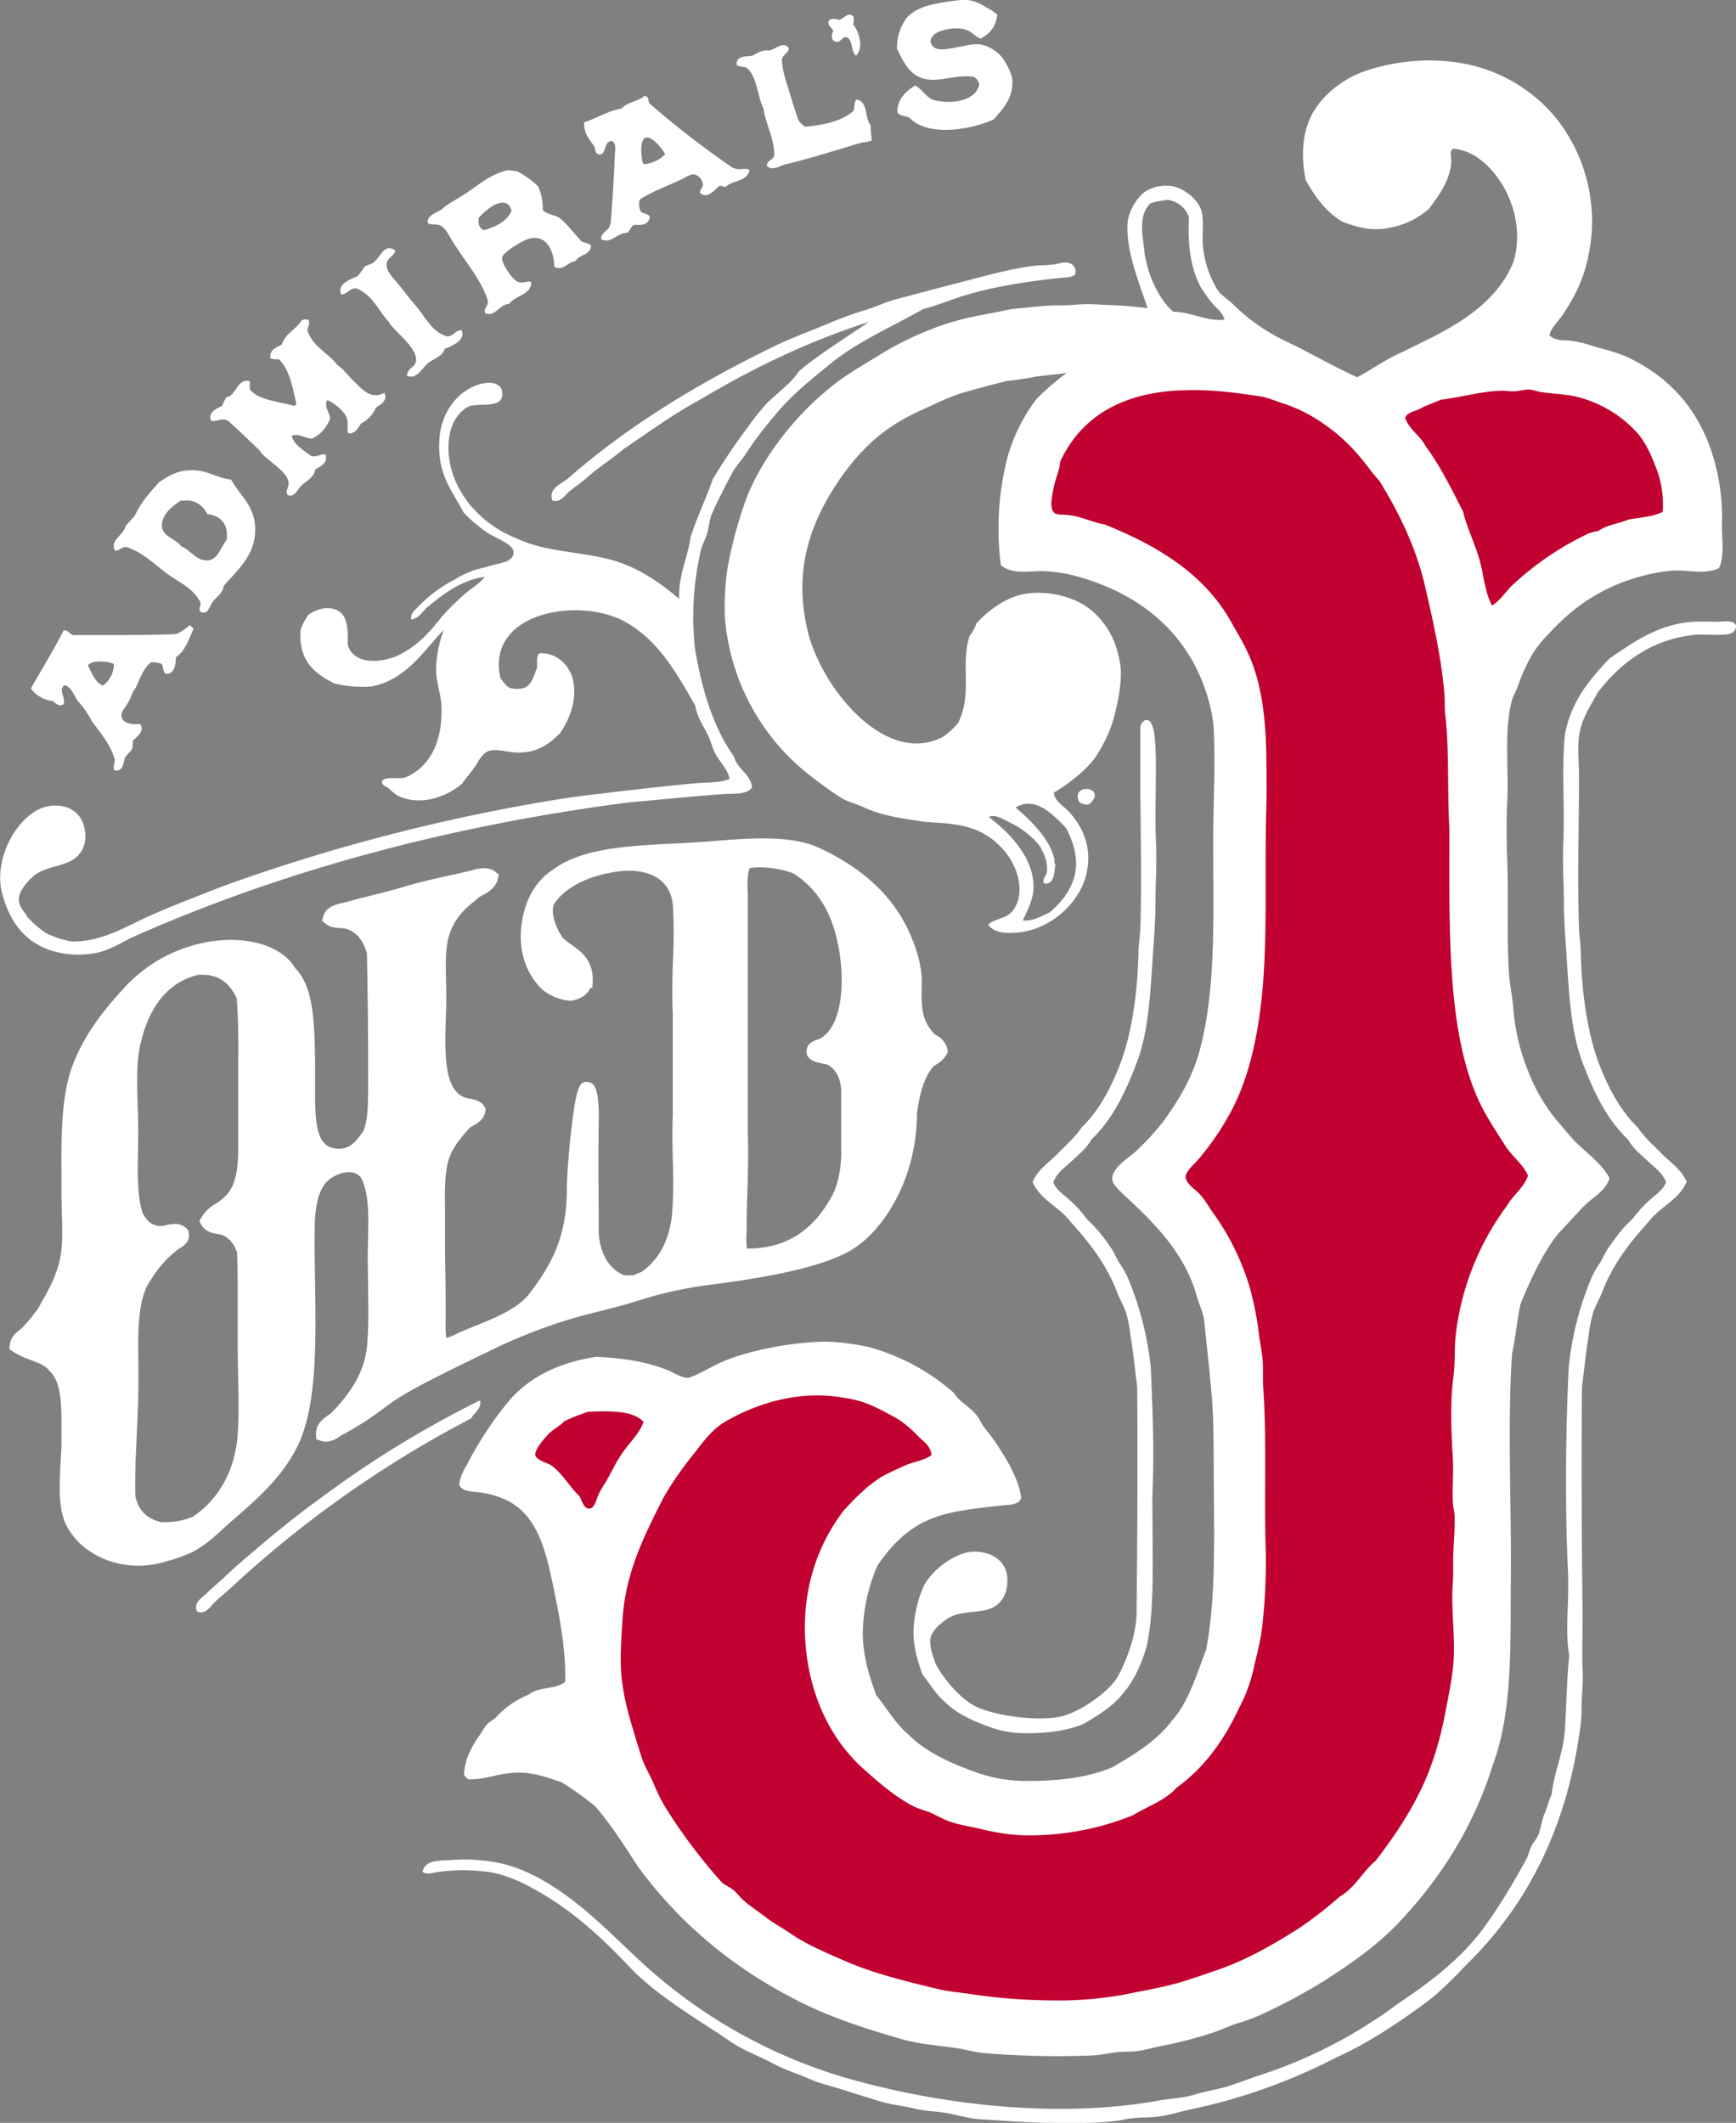
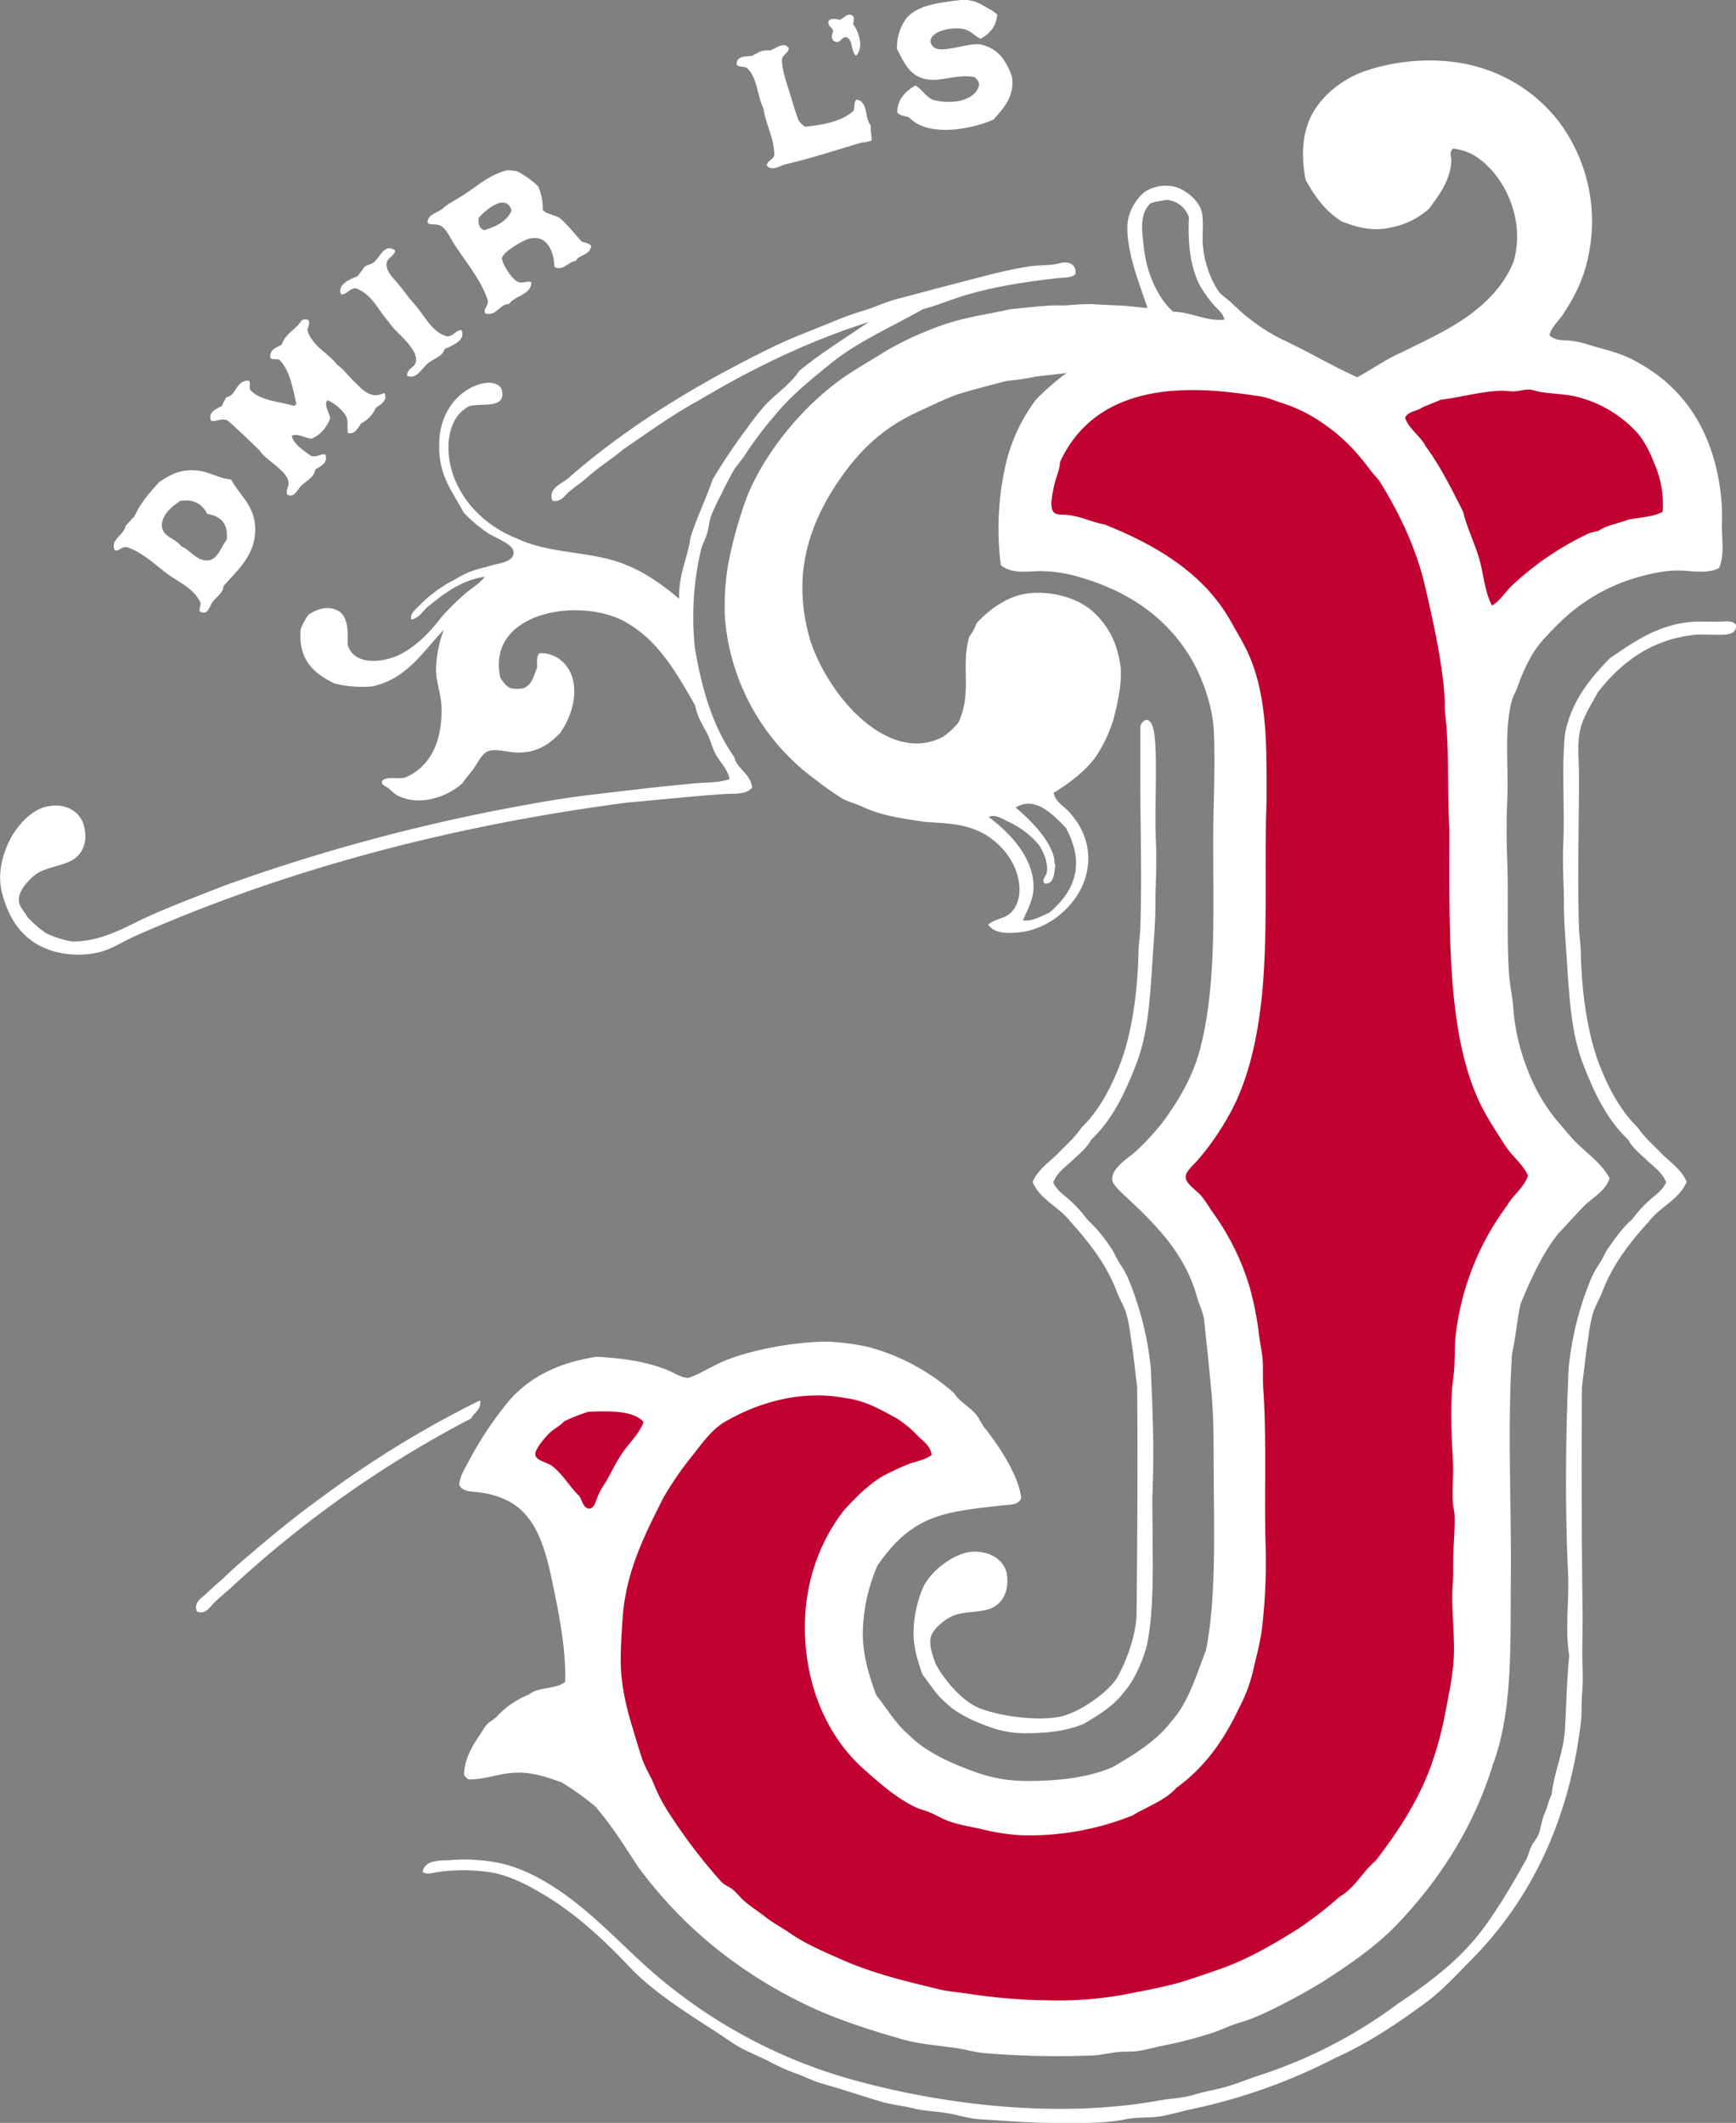
<svg xmlns="http://www.w3.org/2000/svg" viewBox="0 0 596.36 729.2">
  <rect x="0" y="0" width="596.36" height="729.2" fill="#808080" stroke="none" />
  <defs>
    <style>.cls-1,.cls-3{fill:#fff;}.cls-1,.cls-2,.cls-4,.cls-5,.cls-6{fill-rule:evenodd;}.cls-2{fill:#231f20;}.cls-4{fill:#131718;}.cls-6{fill:#c10230;}</style>
  </defs>
  <title>Asset 1</title>
  <g id="Layer_2" data-name="Layer 2">
    <g id="Layer_1-2" data-name="Layer 1">
      <path class="cls-1" d="M342.59,5.06c-.45,4.32-2.77,6.58-5.66,8.22-2-.65-3.37-2.95-6.38-3.39-3.71-.56-10.78.59-10.91,4.44.93,3.67,5.12,2.57,7.75,2.16,3-.46,6.58-1.55,9.21-1.26A12.64,12.64,0,0,1,344.44,20c1.37,1.86,3.2,5.45,3.33,7.38.45,6.39-3.55,10.26-6.4,13.64-7.62,3.44-22.58,6.24-29-.65-1.39-.57-3.37-.59-4.09-1.73-.16-4.63,3.11-7.47,6.18-9.29,2.27,1.35,3.44,3.65,5.86,4.9,6.16,1.68,14.39.72,16-4.86.11-1.54-.81-2.17-1.57-2.92-6.9-1.31-13.29,2.79-19.23-.13-3.74-1.84-5.42-5.7-7.38-9.55a16.91,16.91,0,0,1,3.41-10.75C315.55,1.66,322.8.9,330,0c4.39-.26,6.55,1.18,9,2.65A13.41,13.41,0,0,1,342.59,5.06Z" />
      <path class="cls-1" d="M293.21,5.76a6.39,6.39,0,0,1-.14,2.61c1.86,2.24,3.86,8,1,10.75-1.85-1.39-.95-5.26-3.17-6.29-1.55-.45-2,1.64-3.35,1.58-1.64-.07-2.27-1.6-1.35-3.56-.1-1.58-1.95-1.57-1.55-3.57.56-1.11,2.42-.83,3.7-.47C289.94,6.43,291.4,3.75,293.21,5.76Z" />
      <path class="cls-1" d="M271,16.6c-.28,1.8-2,2-2.4,3.81.09,4,1.59,7.83,2.68,11.5,1,3.28,1.92,6.35,3,9.34a8.18,8.18,0,0,0,2.26,2.28c6.25-.61,12.56-1.78,16.66-5.45.48-1.19.11-3.29,1.11-3.87,4,.72,2.63,6.31,4.77,8.77-.05,1.9.33,3.43.37,5.25a9.64,9.64,0,0,1-3.28.7c-8.83,2.59-17.41,5.42-26.62,7.58-1.7.54-4.55,2.41-6.16.33.27-1.9,2.26-1.81,2.61-3.59C265.86,47,263.1,43,262.29,37.33c-2.2-4.43-2.11-10.94-5.81-14.06-1.07-.43-2.79-.25-3.42-1.05-.11-3,2.74-2.77,5.15-3,1.92-.82,3.26-2.23,6.21-1.86C266.44,16.81,269.28,14,271,16.6Z" />
-       <path class="cls-1" d="M221.47,33c1.47,0,1.12,1.62,1.6,2.5a320.12,320.12,0,0,0,28.77,22.24c.45-.06.58.19.86.26,1.84.42,3.66-.5,4.77.48-.84,4-5.79,3.37-8.15,5.68-1,.11-1.23-.43-2.14-.32-1.76,1.21-3.82,4.68-6.71,2.48-.11-1.33,1.05-1.85,1-3a4,4,0,0,0-2.87-3.4c-1.44-.22-3.35,1.18-4.9,1.9-4.35,2-10.6,4.4-13.89,6.71a5.59,5.59,0,0,0,.24,4c.63,1,2.7.73,3.16,1.9-.22,2.6-2.4,3-5.16,2.79-1.37.35-1.53,2-2.55,2.72-3.48-.06-5.83,4.17-9.06,2.14.15-2.5,2.5-2.59,3.07-4.64,0-.26.06-.39.24-.43.59-7,1.13-15.71,1.46-23.51.06-1.78.57-3.94-.85-5.06-2.81-.13-2,3.7-3.94,4.59-2,.2-1.86-1.52-2.26-2.74-1.6-2.37-3.64-4.3-3.49-8.26,4.42-1.46,8-3.89,12.92-4.78,1.82-2.2,5.49-2.31,7.63-4.2ZM222,47.24c-2.37.38-1.78,6.7-1.12,8.91.17.06.43,0,.43.25a12,12,0,0,0,7.16-3.35C227.89,51.48,224.2,46.9,222,47.24Z" />
      <path class="cls-1" d="M203.06,84.48c-.34,3.31-4.09,2.83-5.29,5.18-2.72.27-4.24,3.6-7.33,2-.16-5.46-2.61-11.32-8.86-9.62-1.7.45-8.8,4.45-9.1,6.51-.27,1.9,3.69,7.84,5.68,8.37,1.8.49,2.93-.6,4.37,0,0,4.38-5.59,4.53-7.62,7.47-3.48.13-4.31,4.37-8.25,3.28-.74-1.84,1.24-2.43.9-4.53-2.23-7-7.74-13.32-11.85-19.83-1.31-2.11-2.66-5.16-4.71-5.94-1.37-.52-3.13.07-4.11-.86-.11-3.15,4.11-3.43,5.75-5.39,2.15-1.66,4.72-2.89,7-4.44,4.63-3,8.6-6.73,14.61-8.19a16.53,16.53,0,0,1,3.48.41,29.24,29.24,0,0,1,7.17,5.16,18.69,18.69,0,0,1,1.54,8c1.24,1.61,4.26,1.68,6,2.94,2.74,2.42,4.94,5.35,7.42,8C201,83.42,202.47,83.54,203.06,84.48Zm-36.62-5.42c3.93-1.31,7.6-2.89,9.3-6.71-1.81-6.41-9.24,0-11.28,2.47C164.2,77,164.7,78.62,166.44,79.06Z" />
      <path class="cls-1" d="M135.72,86c0,1.76-2.5,2.43-2.85,4.23-.57,2.76,2.31,5.35,4,7.4,2,2.46,3.5,4.59,5.1,6.38,4.18,4.59,6.13,10,11.64,11.53,2.27,0,2.7-2.11,4.95-2.15,1.5,3.53-3.18,5.36-5.81,6.46-.79,2.6-3.44,3.2-5.51,4.74C145,126.3,143,130.7,139.79,129c.33-2.9,2.81-2.51,3.11-5.07.55-4.65-7.7-10.24-9.36-13.38-3.61-3.93-5.59-9.36-11.19-11.5-2.4-.06-2.92,2-5.14,2.11-1.57-3.39,3-5.26,5.58-6.24a35.46,35.46,0,0,0,2.35-3.16c.89-.89,2-.74,3.14-1.56C130.75,88.3,132,83.42,135.72,86Z" />
      <path class="cls-1" d="M106,110c.57,1.1-.28,2.38-.39,3.49,1.72,5.51,7.1,7.71,10.3,11.89,1.85,1.15,3.48,3.47,5.61,5.53,3,2.89,5.75,6.43,10.5,4.05,1.38,2.59-1.44,4.14-2.9,5.08a11,11,0,0,1-5.06,5.41c-1.12,1.52-2.14,3.94-4.56,3.27-.39-2.68.48-4.51-1.18-6.62a15.25,15.25,0,0,0-5.86-4.66c-1.34,2.06.84,4.26.94,6.38-1.34,3.15-3.32,5.64-6.44,6.87-2.17-.21-4.79-2-6.73-1,.61,2.92,4.07,5.06,6.62,6.91,2.36.65,3.4-1.06,5-.39.81,3-1.87,4-3.53,5.05-.52,2.91-3.08,3.82-4.89,5.64-1.33,1.36-2.42,4.29-4.73,3-.68-1.51.57-2.49.42-4.13-.35-4.15-8.11-7.85-9.89-11-3.57-3.44-7.12-6.88-10.82-10.17-2.09-1.33-4.07.44-5.9-.08-1.25-2.85,1.89-4.17,3.74-5.05.4-1.12,1-2,1.48-3,3.68-.65,3.23-5.92,7.73-5.7.87.8,0,1.87.48,3.09,3,3.7,9.84,4,15.22,5.6a1.11,1.11,0,0,1,.68-.63c-1.35-5.69-2.28-11.78-6-15.38-1.09-.13-2.56.11-3-.59-.17-3.18,2.37-3.37,4-4.6,1.26-3.82,4.85-5.06,6.75-8.16A2.32,2.32,0,0,1,106,110Z" />
      <path class="cls-1" d="M79.39,164.72c3.13,5.72,8.3,9.06,8.28,17.25,0,8.93-6.39,14.11-10.85,19.31-.24,2.56-2.52,3.72-3.78,5.49-1.07,1.53-1.62,4.44-3.88,3.5-1.33-.43-.09-2-.28-3.28-2.33-5-7.8-7.12-11.88-10.24s-8.09-7-13.31-8.78c-2.07-.36-2.31,1.3-4.23,1.1-1.81-3.76,3.18-5.18,3.72-8.54,1.11-1,1.92-2.2,3-3.12,2.11-4.74,5.3-8.24,8.49-11.79,2.91-1.92,5.79-3.86,10.25-4.06C71.29,161.22,74,164.16,79.39,164.72Zm-17.18,7.19c-2.89,1.78-6.81,4.92-6.59,8.83.24,3.69,4.75,4.21,6.63,6.9,3.27,1.35,5.28,5.15,9.15,4.84,3.46-.26,4.49-4.63,6.49-7.09.56-5.49-2-8.15-6.75-8.86A7.67,7.67,0,0,0,62.87,172Z" />
-       <path class="cls-1" d="M66.46,216c-1.61,3.65-2.88,7.72-6,9.72-.17,3-.59,5.67-3.35,5.74-1.46-.51-.69-3-2-3.6a12.67,12.67,0,0,0-3.24-.39c-2.61,2-3.77,5.68-5.3,8.89-.9,1-1.45,2.8-2.4,4.68-.88,1.69-2.47,3.15-2.45,4.68.07,2.65,3.42,3.28,6.4,2.95,1.75,2.44-1.21,4.49-2.48,5.77,0,.87-.1,1.76-.16,2.62-.64,1.24-1.77,2-2.54,3.14-.67,2-.56,4.92-3.5,4.41-.9-.85,0-2.45,0-3.72-1.59-5.42-5-9.19-8-13.3a29.44,29.44,0,0,0-4.29-6.34c-1.69-1.85-2.2-4.79-4.7-5.92-3.05,1.19.7,5-.79,6.72-1.56.66-2.76-.63-3.63-1.28a10.34,10.34,0,0,1-7.42-4.31c3.8-6.6,7.72-13.1,11.32-20,1.72.05,1.94,1.44,3.37,1.7,11.74-.1,23.8.13,35.21-.35a15.35,15.35,0,0,0,4.06-2.61c.07-.25.45-.13.45-.41C65.82,214.93,66,215.55,66.46,216ZM30.2,228.55c1.33,2.69,2.38,5.61,5.1,7a9.41,9.41,0,0,0,3.85-7.44C37.32,227.08,31.36,226.61,30.2,228.55Z" />
      <path class="cls-2" d="M189.17,193.4c-16.92,2.34-27.51,11-34.11,23.76-.81,4.09-2.33,7.35-2.25,12,.13,7.74,2.78,13.3,6.79,17.56,6.06,6.43,14.9,10.81,25.46,6.42,3.59-2.82,8-7.47,8.66-13.64.57-5.55-1.46-9.93-6-11.37-1,1.65-.54,4.82-1.43,6.63-2.09,3.05-5.32,6.09-9.91,5.57-5.27-.63-9.6-7.53-8.9-14.28.65-4.35,3.24-6.8,5-10.11,7-8.16,23.78-12.84,37.62-8.49,4.93,2.81,10.69,4.75,14.26,8.89,2.18,1.69,3.84,3.89,5.78,5.79.7.93,1.65,2.15,2.48,3.31.71.93,1.76,3,2.26,2.69-.54-5.11-2.53-10.39-1.21-15.51C224,201,211.23,192.57,189.17,193.4Zm-32,58.7a15.89,15.89,0,0,0-.22-3.94c-.59-.36-.66-1.24-1.66-1.24,0,.28-.26.3-.21.63-.92,9.73-4.6,16.74-11.16,20.87-1.24,1-3.26,1.13-4.13,2.47,5.68,3.26,12.78-1,16.55-4.53,3.48-3.31,6.62-7.1,7-12a2.94,2.94,0,0,0-2.92-1.86c-2.5,2.33-1.59,8-5.57,8.9C154.35,258.53,156.82,255.72,157.15,252.1Z" />
-       <path class="cls-3" d="M325.49,360.52a7.19,7.19,0,0,0-3.74-4.86,4.43,4.43,0,0,1-1.46-1.25L320,354c-3.52-4.23-3.46-9.05-3.39-14.63l.05-2.33c0-6.92-3.18-14.2-3.29-14.39-5.25-13.55-16.09-24.15-32.27-31.53-4.64-2.11-10.87-3.14-19-3.14-5.62,0-11.54.48-16.74.9l-2.22.17c-3.79.3-7.71.5-11.63.7-15.61.78-31.77,1.59-41.59,9-6,3.88-9.78,10.57-10.82,19.34s1.72,16.83,7.6,22.16l.33.24a17.54,17.54,0,0,0,8.77,3.26l.31,0,.3-.06c3.73-.63,5.53-2.52,6.42-4.33l.69,0,.1-2.3c.23-7.18-4-10.22-7.42-12.66a26.7,26.7,0,0,1-2.73-2.11c-2.31-3-4.59-9-3.07-11.85,3.83-5.75,11.95-9.82,22.25-11.13a29,29,0,0,1,3.6-.21c4.22,0,14.1,1.17,14.93,12.22a176.92,176.92,0,0,1,0,18.43c-.17,5.81-.37,11.83-.06,18.19l0,35.23c-.26,5.1-.1,10.38,0,15.49a165,165,0,0,1-.21,18.08c-.9,9.11-4.33,15.7-10.47,20.14-.56.19-1,.39-1.53.61s-.85.36-1.05.46a12.29,12.29,0,0,1-3.7,0c-8.08-3.63-8.49-13.28-8.49-15.2,0-1.31,0-3.48,0-6.2-.07-7.87-.18-21,0-30,.31-11.72-1.35-13.42-1.92-14a2.94,2.94,0,0,0-2.13-.91c-2.31,0-3.57.73-5.38,16.52-.87,7.62-1.52,16.46-1.52,20.54,0,16-5.19,25.83-13.45,36.4-4.36,4.85-11.46,7.69-18.32,10.45-1.24.52-2.5,1-3.72,1.55-.74.3-1.51.65-2.25,1a17.23,17.23,0,0,1-3.66,1.48,32.26,32.26,0,0,1-.23-5.57l0-1.7c0-5.24,0-10.65-.11-16.07s-.11-10.88-.11-16.18c0-1.57,0-3.09,0-4.61-.06-5.57-.13-10.83.81-15.36,1.11-5.26,4-8.51,7.44-12.45a6.24,6.24,0,0,1,1.45-1c1.42-.78,3.61-2,4.13-4.8l.17-.88-.42-.75c-1.12-2.1-3.39-2.52-5.05-2.82a12.8,12.8,0,0,1-1.67-.39c-7.34-2.57-6.92-15.7-6.58-27.27.09-2.65.17-5.23.16-7.64,0-1.8-.05-3.57-.09-5.32-.13-5.63-.24-10.92,1-15.26,1.39-4.67,4.12-8.38,8.84-12l.44-.38a7.93,7.93,0,0,1,2.35-1.66c1.91-1.07,4.31-2.38,5.16-5.48l.39-1.55-1.24-1c-2.13-1.72-5.4-1.3-7.78-.59a11.22,11.22,0,0,1-1.15.33c-2.24.53-4.46,1-6.68,1.5-4.92,1.09-10.06,2.22-15,3.7-3.94,1.2-8,2.22-12,3.22-3.09.77-6.13,1.55-9,2.35-.35.09-.72.19-1.13.27-2,.44-5.36,1.18-6.36,4.5l-.44,1.54,1.22,1c1.59,1.35,3.65,1.47,5.31,1.55a12.18,12.18,0,0,1,1.6.18c3.6,1,6,3.9,7.29,8.53.28,11.87.42,26.7.42,41.8v2.31c0,6.53.06,12.71-1.56,16.77l-.26.37c-2.24,3.12-4.18,5.81-8.16,5.81h-.46c-7.36-.34-7.84-8.29-7.78-21.33,0-2,0-3.92,0-5.81l0-2.72c-.24-13.74-.46-25.64-6.85-32.22-3.62-6.06-11.88-9.65-22.13-9.65a45.78,45.78,0,0,0-10.82,1.33,50.57,50.57,0,0,0-26.19,15.59C36.41,346.17,29.86,354,25.7,364.08,21,374.66,21,389.73,21.13,404.29c0,2,0,3.9,0,5.84,0,2.25.07,4.49.12,6.7.17,6.12.35,11.91-.88,16.68-1.33,5.26-3.66,9.46-5.92,13.51-.54.93-1.07,1.88-1.59,2.82-.59.68-1.15,1.4-1.69,2.14a22.66,22.66,0,0,1-2.46,2.86l-.5.63a5.3,5.3,0,0,1-1.4,1.32c-1.29,1-3.07,2.33-3.42,5.09l-.22,1.48,1.22.86a25.82,25.82,0,0,0,6.1,2.89c2.54,1,4.94,1.85,6.22,3.46l.24.27c4.12,3.83,4.14,11.25,4.17,19.11,0,1.24,0,2.49,0,3.73.05,2.58-.12,5.47-.3,8.54-.39,7.53-.8,15.3,1.52,20.7,3.86,8.89,14,14.88,25.18,14.88a33,33,0,0,0,9-1.29l.68-.22a53,53,0,0,0,8.62-3.06C70.23,531,73.54,528,76.76,525c1-.9,2-1.81,3-2.68l.45-.39c8.5-7.38,17.28-15,22.53-26.3,6.13-13.7,5.8-34.86,5.5-55.33-.06-4.31-.16-8.54-.16-12.62v-1.46c0-7.1,0-13.79,2.88-18.58,1.14-2.36,5.16-5,8.87-5a4.94,4.94,0,0,1,4.13,1.81c2.83,5.3,2.66,13,2.47,21.14-.05,2-.1,4-.1,6,0,3.12.07,6.28.1,9.39.11,7.41.23,14.41-.29,20.81-.83,10.22-6.6,17.49-11.71,22.91a8.8,8.8,0,0,1-1.77,1.46c-1.7,1.22-4.27,3.07-4.09,6.54l.08,1.67,1.57.52a5.93,5.93,0,0,0,1.81.31,8.28,8.28,0,0,0,4.57-1.75l1-.59A104.12,104.12,0,0,0,132,483.6c5.86-4.49,12.85-8,19-11.13,6.84-3.43,13.64-6.73,20.64-10.1a180.48,180.48,0,0,1,22-8.56c3.83-1.26,7.85-2.29,12.17-3.36,3.9-1,8-2,12-3.25a141.28,141.28,0,0,1,24.58-5.69c17.72-2.24,39.45-5.65,50.38-12.33,10.69-6.57,22.19-24.05,22.25-47,1-7,2.47-11.51,4.7-14.69l.22-.33a5,5,0,0,1,1.83-1.6,9,9,0,0,0,3.52-3.58l.35-.7Zm-43.87-3.71c-2.17.7-4.54,1.54-4.54,4.42s3.11,3.61,5.61,4.11l1.13.25c1.62.34,5.16,3.27,5.16,9.6v21.92c-.24,5.51-1.26,10-3,13.33-6.41,12.2-16.1,18.4-28.81,18.4h-.59a26.23,26.23,0,0,1-.13-5.22c0-.85.05-1.67.05-2.5,0-4.05.13-8.2.26-12.41.17-6.26.37-12.74.15-19v-80c0-1,0-2.11-.07-3.14-.08-3.16-.21-6.15.7-8.35a21.75,21.75,0,0,1,3.64-.29,34.59,34.59,0,0,1,11.21,2c6.49,4,11.15,10.11,13.85,18.21C290.55,331,290.83,351.91,281.62,356.81Zm-226.44,166c-4.94-1.27-7.69-4.13-8.69-9-.17-6.63.15-13.75.5-21.29.27-6,.55-12.19.55-18.11,0-2.05,0-4.14,0-6.21-.17-11.48-.3-22.31,4.42-28.85A39,39,0,0,1,61,429.26c.17-.14.4-.27.63-.42,1.2-.7,3.92-2.33,3.18-5.6l-.16-.67-.45-.48a5.49,5.49,0,0,0-4.14-1.68,13.06,13.06,0,0,0-3,.42,9.12,9.12,0,0,1-2.42.3c-2.53-.32-4-1.5-5.68-4.53-1.81-5.86-1.7-13.37-1.55-21.31,0-2.12.07-4.27.07-6.44,0-3-.09-6-.18-9-.22-7.5-.46-14.57.75-20.3,2.84-13.47,9.33-21.72,19.22-24.51a2.7,2.7,0,0,0,.91-.22c6.36-.25,10.15,2,13.11,8,.63,6.88.61,14.79.56,23.18v23.47c.07,9.42.11,17.55-5,21.91a13.18,13.18,0,0,1-2.75,2.08,13.32,13.32,0,0,0-5,4.86l-.59,1.17.61,1.14c1.41,2.5,3.88,2.94,5.7,3.25a7,7,0,0,1,1.79.45c2.31,1.13,3.7,2.81,4.83,5.91.26,7.43.24,15.16.22,23.34l0,7.62c0,3.63.06,7.31.15,10.95.13,7.21.29,14-.15,20.49-.79,12.1-6.44,22.41-15.46,28.37A25.44,25.44,0,0,1,55.18,522.81Z" />
      <path class="cls-4" d="M292.48,141.4c2.92,1.07,5.08-2,7-3.28,11.15-7.38,22.69-12.33,34.52-16.29a59,59,0,0,1,6.78-2c2.35-.45,5.6-.69,6.61-2.19.17-.24-.23-.5,0-.74-.2-.2-.37-.39-.55-.59a84.61,84.61,0,0,0-27.89,8c-6.53,3.44-14.26,6.62-21.1,11.36C295.87,137.05,292.68,138.5,292.48,141.4Zm50.87,99.14c2.59-2.33,3-6.95,6.49-9.64,3-2.28,6.14-2.38,9.4-1.53,1.52,1.29,3.79,3.21,4.84,5.2,3,5.76-1.22,18.3-7.43,24.9-4.35,4.62-10.45,7.92-15.7,6.33,1.27-2.79,4.8-3.18,7.27-5.33,4.63-4,7.39-9.62,9.26-14,2.75-3.57-1.37-13.84-6.18-9.73-2.91,2.52-.09,5.05.65,8,.7,2.77-.39,4.51-.78,6.87a24.26,24.26,0,0,1-6.42,7C329.83,269,309.34,270,293.81,260.38c-12.21-7.54-21.2-19.72-26.6-32.83-.61-2.46-1.13-4.89-1.79-7.35-1-2.15-.21-5.2-2.74-6.81-2,.78-.85,3.18-.74,4.65,2,11.5,7.34,23.11,17,34.9,20.6,21.9,41.88,24.89,63.48,18.32,7.85-4.14,17.47-7,24.6-15,8-9,10.6-24,7.51-32.91-4.26-12.33-20.77-13.79-30.39-5.19-1.9,2.18-2.38,4.38-3.57,6.59C340.63,229.78,338.45,236.58,343.35,240.54ZM269.63,176a4.64,4.64,0,0,1-1.33.14c-1.16,1.33-1.81,2.67-.16,4.1C270.06,180.13,271.74,177.43,269.63,176Z" />
      <path class="cls-1" d="M258.37,270.5c-2,2.6-6.23,2-9.71,2.25-11,.76-22.49,2-33,2.91-62.9,8.2-119.43,23.84-169.29,45.88-4,1.78-7.91,4.48-12.39,5.57a31.49,31.49,0,0,1-15.72-.4c-8.8-2.67-14.33-8.83-17.16-18.6-2.29-6.8-.52-14.16,2.31-19.65,2.55-5,7.27-10.11,12.36-11.36,5.78-1.4,11.13.91,12.83,5.78,1.79,5.66.13,10.11-3.53,12.42s-9.51,2.44-13.21,5.36c-2.16,1.71-5.28,5.2-5.38,8.07s1.87,4.11,2.89,6.2a37.91,37.91,0,0,0,6.4,5.58,33.61,33.61,0,0,0,8.89,2.88c10.64.14,19-5.38,26.88-8.87,8.41-3.75,16.51-6.73,25-10.12a640.12,640.12,0,0,1,104-27.91c7.45-1.37,15.16-2.64,22.78-3.52,11.63-1.38,23.27-2.8,35.73-3.93,3.81-.35,7.88-.09,11.56-1.43-.57-3.55-3.61-6-5.16-9.32-.8-1.7-1.27-3.6-2.07-5.39-1.46-3.17-3.81-6.2-4.55-10.53-6.75-11.83-13.42-23.75-26-29.76-16.61-7.35-45.79-1.34-40.94,20.27,1,1.3,1.83,2.82,3.51,3.5a10.18,10.18,0,0,0,4.36,0c3-1,3.57-4.27,4.74-7,.07-1.88-.3-4.17.86-5,5.89-.29,10.46,4.15,11.55,9.49,1.44,7-1.61,13.81-4.54,18-3.62,3.58-7.58,6.73-14.68,6.63-3-.05-6.67-1.31-9.52-.63-2.3.56-3.77,3.58-4.94,5.37-1.37,2.07-3.07,3.81-4.36,5.79-5.28,4.74-14.76,8.13-22.53,4.13a22.67,22.67,0,0,1-2.7-2.28c-1-.76-2.53-1.13-2.46-2.47,1.17-2.06,6-.51,8.27-1.45,8.6-3.74,12.7-12.76,12.19-24.6-.14-3.85-1.91-8.4-1.85-12.6a41.24,41.24,0,0,1,2.68-13.44c-6.83,7-12.58,16.92-24.6,19.44a39,39,0,0,1-13-1c-6.72-3.38-12.48-7.69-11.59-18.62a22.47,22.47,0,0,1,2.7-5c2.48-1.72,5.9-2.93,9.08-1.85,4.35,1.48,4.55,6.53,4.35,12,1.78,6.82,10.38,6.61,16.72,4.13,6.62-3,11.35-8,15.5-13.43a86.66,86.66,0,0,1,7.23-7.24c2.42-2.35,5.6-3.91,7.69-6.62-8.12,1.1-14.22,5.93-19.68,10.35-1.77,1.55-2.81,3.79-5.58,4.33-.5-2,1.38-3.34,2.51-4.55a46.91,46.91,0,0,1,12.6-9.29,30,30,0,0,1,10.52-4.14c3.12-1.44,9.56-1.16,9.52-5.16,0-2.73-6.54-5-8.91-6.62a48.92,48.92,0,0,1-8.25-7c-4.27-8.1-9.36-13.39-8.27-26,.76-8.63,6.39-16.16,14.26-18.21,3.33-.87,6.79-.25,7.24,2.68.9,6-7,3.8-11.38,5-4.13,2.26-6.46,6.34-7,12.19-.61,9,3,16.13,7,21.29a39.64,39.64,0,0,0,16.55,12c9.12,4.42,20.86,4.44,31.17,7,10.16,2.53,17.8,8.14,24.44,13.65-.2-8.52,2.91-13.75,3.92-21.08,2.24-7,5.28-13.17,7.66-20a203.91,203.91,0,0,1,12-17.8,75.64,75.64,0,0,1,6.59-8.25c3.64-3.65,8.14-6.69,11.15-11.17,7.4-6.1,15.79-11.21,23.8-16.74-21.54,6.88-40.5,16.28-58.29,26.88-9.23,5-17.35,11-25.87,16.74-3.8,3.27-8.2,5.93-12,9.3-1.87,1.71-4,3.14-6,4.76-2,1.26-3.18,4.39-6.43,3.71-1.89-4.41,3.79-6,6-8.27,20.36-17.73,44.15-32.13,70.26-44.85,6.27-3,13.24-5.57,20.25-8.47A104.26,104.26,0,0,1,297,106.59c3.58-1.06,7-2.79,10.54-3.71,7.44-2,15-4,22.72-6s15.47-4.19,23.37-5.38c3.59-.54,7.58-.18,11-1.24,3.38-.61,5.29,1.31,4.76,3.93-1.25,1.27-3.4,1.08-4.95,1.24-11.53,1.22-22.93,3-32.88,6-5,1.5-9.69,3.53-14.46,4.75-10.56,6-22.17,11-31.39,18.41-6.76,5.54-13.77,11-19.45,18A125.45,125.45,0,0,0,256.11,156c-1.4,2.23-3.36,4.14-4.56,6.42s-2.59,4.74-3.7,7.22a81.73,81.73,0,0,0-3.52,7.45c-.68,1.88-.83,4.17-1.44,6.2s-1.64,3.73-2.09,5.58a101.37,101.37,0,0,0-2.07,33.89c2.44,14.45,6.42,27.34,13.46,37.21C253.32,264.39,257.74,265.55,258.37,270.5Z" />
      <path class="cls-1" d="M208.55,203.52c-1.18,1.19-3.16.4-4.75.21-10.27-1.24-21.1,2.4-28.08,7a27.91,27.91,0,0,0-12,17.76c-.44,7.15,2.89,10.46,6.62,13.46a17.06,17.06,0,0,0,10.73,1.21c1.27-.43,2.07-1.36,3.31-1.84,2.33-1.69,3-5,5-7,1.78.32,1.72,2.74,1.43,4.53-.52,5.66-3.31,9.06-6.81,11.78a27.06,27.06,0,0,1-8.47,2.07c-10.3-2.94-18.92-10.81-20.06-22.72-.32-3.41-.43-8.39,2.49-9.31,1.7,1-.14,5.65,2.07,6.21,2.13-1.46,2.62-4.39,3.72-6.62s2.72-4.25,3.7-6.41c6.86-7.23,16.26-11.86,29-13.23C200,201.08,207,200.67,208.55,203.52Z" />
      <path class="cls-1" d="M596.36,214.76c.13,3.25-3.3,3.25-5.58,3.29-2.87.07-6.1-.22-8.49,0-15.46,1.54-26,10.16-33.46,19.85-2,3.88-4.46,7.3-5.79,12-1.42,5-.61,10.79-.61,16.73,0,17.26-.58,35.05,0,52.09.09,2.74.56,5.59.61,8.27.28,14,2.31,27.84,6.2,38.24,3.29,8.57,7.42,16.28,13.43,22.11,2.35,3.56,5.62,6.22,8.5,9.3,3,2.85,6.47,5.22,8.25,9.3-2.66,6.22-9.19,8.59-13,13.64-6.3,6.95-12.27,14.44-15.93,24-.93,2.38-2.26,4.65-3.11,7a46.4,46.4,0,0,0-1.65,8.27c-.92,5.55-1.48,11.3-2.29,17.57-.2,25.55-.11,51.41.21,77.09.09,6.48-.25,13,0,19.23a74.73,74.73,0,0,1-.21,9.7c-.24,3.26,0,6.49-.41,9.51-4.3,35.08-18.18,61.79-38,81.63-5,5.06-9.61,10.17-15.47,14.48-9.24,6.79-19.49,13.74-30.81,18.8a194.68,194.68,0,0,1-49.21,17.57c-3.51.75-7.1,1.87-10.71,2.47-4,.68-8,.2-12.19,1.05-7.4,1.53-15.57,1.24-24.59,1.24-8.7,0-17-.74-25.26-1.24-3.87-.23-7.47-1.41-11.15-2.06-4-.72-7.87-.69-11.76-1.67-3.67-.93-7.39-1.22-11-2.27-7-2.06-13.68-4.37-20.26-6.19-3.38-1-6.4-2.59-9.71-3.73a72.21,72.21,0,0,1-9.09-4.14c-3-1.52-6.21-2.8-9.09-4.33s-5.44-3.46-8.07-5.18c-10.61-6.91-22.1-14-30.38-22.74S198.64,658,187.56,651.25c-5.37-3.25-11.45-6.67-18.59-8.06a63.14,63.14,0,0,0-18.4-.19c-1.72.19-3.79,1.11-5.4,0,.82-4.6,6.9-3.79,10.34-4.13a59.14,59.14,0,0,1,13.46.6c8,1.13,15.18,4.84,20.64,8.28,11.86,7.47,21.51,17.78,31.2,26.65a177,177,0,0,0,74.84,40.72c30.28,8.09,68.63,12.49,102.29,6.42,4.51-.81,8.35-.83,12.41-2.07,3.88-1.19,7.75-1.72,11.58-2.89,3.63-1.14,7.21-2.58,10.74-3.73a164,164,0,0,0,47.54-24.59c10.37-6.94,20.71-14.6,28.54-24.8,5.56-7.31,10.68-16,15.47-24.59.76-1.35,1.09-3.23,1.88-4.75s2-2.79,2.48-4.15c.84-2.41,1-4.63,2-7,1-2.14,1.36-4.47,2.47-6.62.77-7.51,4.1-14.4,4.56-22.53.46-8,.63-16.66,1.46-25.22-1.52-8.41.06-18.8-.42-28.72-1.1-23.32-.76-48.58.23-70.07a107.53,107.53,0,0,1,7.19-29.35,29.79,29.79,0,0,1,3.12-6c1.31-1.89,2.09-4.05,3.31-5.79,2.51-3.59,5.07-7.16,8.27-9.91a40.18,40.18,0,0,1,5.8-6.42c2-1.87,4.65-3.46,5.77-6.21-1.14-3.28-4.11-5.22-6.4-7.42s-5-4.23-6.63-7.25c-7.24-6.86-11.51-15.73-15.48-26-4.07-10.47-4.71-22.55-5.59-35.76-.4-6.42-1-12.86-1-19.64,0-6.56-.53-13.31-.22-19.84.58-13.23-.65-26.23.61-38.22,2.27-11.47,8.62-18.82,15.31-25.85,7.62-5.12,16.76-12,29.13-12.59,2-.11,5,0,7.86,0C592.29,213.52,595.4,212.89,596.36,214.76Z" />
      <path class="cls-1" d="M164.54,481.18H165c.22,3.27-2.18,3.92-3.09,6A378.31,378.31,0,0,0,79,545.7c-1.63,1.43-3.56,3-5.33,4.74-1.52,1.44-3.11,4.38-6,3.09-1.4-3.12,1.89-4.81,3.49-6.41,1.83-1.78,3.86-3.51,5.58-5,3.52-3.52,7.38-6.71,11.17-9.93,7.58-6.49,15.4-12.72,23.56-18.59A353.14,353.14,0,0,1,164.54,481.18Z" />
      <path class="cls-1" d="M292.48,141.4c2.92,1.07,5.08-2,7-3.28,11.15-7.38,22.69-12.33,34.52-16.29a59,59,0,0,1,6.78-2c2.35-.45,5.6-.69,6.61-2.19.17-.24-.23-.5,0-.74-.2-.2-.37-.39-.55-.59a84.61,84.61,0,0,0-27.89,8c-6.53,3.44-14.26,6.62-21.1,11.36C295.87,137.05,292.68,138.5,292.48,141.4Z" />
-       <path class="cls-1" d="M370.61,275.27a3.83,3.83,0,0,0,3.53,1C380.91,270.31,367.8,268.65,370.61,275.27Z" />
      <path class="cls-5" d="M269.63,176a4.64,4.64,0,0,1-1.33.14c-1.16,1.33-1.81,2.67-.16,4.1C270.06,180.13,271.74,177.43,269.63,176Z" />
      <path class="cls-1" d="M591.54,179.41a69.88,69.88,0,0,0-1.42-16.12c-4-19.75-14.78-32.73-30.4-40.31-4.11-2-8.54-2.91-13.22-4.33a34.54,34.54,0,0,0-7.24-1.65c-2.27-.2-5.15.1-7-1.88.79-2.93,3.2-4.84,4.74-7.23,4.12-6.35,7.26-12.3,8.86-21.07a57,57,0,0,0-10.53-45.27,53.64,53.64,0,0,0-27.07-18.4c-12.95-3.87-27.76-2.71-39.27,1.24-7.89,2.73-15.14,8.54-18.6,15.51-2.92,5.9-3.54,13.61-1.85,21.9,3.13,5.75,6.91,10.87,12.39,14.26,5.31,2.07,10.65,3.53,16.95,2.07a27.64,27.64,0,0,0,13-6.4c3.18-4.28,7.32-9.61,7.68-16.33.06-1.44-.81-3.38.6-4.34a17.85,17.85,0,0,1,9.3,3.73C517.06,61.25,524,75.56,520,89.71c-3.22,8.23-9.23,14.23-15.92,19s-14.95,8.53-22.72,12.4c-5.49,2.39-10,5.74-15.1,8.48-8.4-3.76-16.74-8.77-25.84-13a67,67,0,0,1-16.94-12.17c-1.69-1.66-4.07-3.07-5.16-4.76a34.59,34.59,0,0,1-5.18-16.74c-.09-2.89.43-7.7-.42-10.54-1.15-3.92-6.38-8.11-10.53-8.48a13.32,13.32,0,0,0-8.7,1.86c-3.06,2.1-6,7.16-6.18,11.37-.47,9.44,4.36,20.89,6.89,28.7l-7.93-.8-9-.42c-5.94-.47-9.16.41-13.34.29s-11,.78-16.56,1.27c-9.72,2.17-17.34,2.8-28.05,7.15a104.4,104.4,0,0,0-16.05,7.9c-5.18,3.25-11.65,6.86-16.57,10.7C271.16,144,260.53,160,256.17,171.8A148.45,148.45,0,0,0,250,194.65a90.67,90.67,0,0,0-1,17.14,76.35,76.35,0,0,0,31.23,56.08,103.8,103.8,0,0,0,9.25,6.49c2.11,1.12,4.75,1.8,7,2.84,6.87,3.19,14.35,4.05,21.29,5.11,8.91.71,18.67.21,27,9.65,4.89,5.57,7.2,13.9,3.94,19.67-2.44,4.31-6.1,3.33-9.24,5.94,2.05,3.23,7.15,3.1,11.08,2.64,7.52-.87,16.34-6.16,20.88-15.09,4-8.36,3.32-18-4.09-26.15-2.17-2.38-4.94-3.61-5.36-6.69,0,0,9.21-5.22,14.2-12a48.87,48.87,0,0,0,6.37-13.34c1.32-5.08,2.85-11.93,2.44-17.49-.92-7.14-3.21-13.31-9-18.87-6.47-6.19-17.23-7.91-24.46-6.49-5.37,1.06-11.38,4.8-16.13,10.09a14.62,14.62,0,0,1-2.38,4.39c-3.11,10.13,1.12,19.68-3.87,29.74a27.44,27.44,0,0,1-5.2,4.79c-18.66,9.74-39.46-13.83-45.73-33.52-5.48-19.31-2.44-37.16,11.11-56.17,8-11.21,16.28-17.63,27-22.44,5.12-2.3,9.67-4.69,14.76-6.17s9.85-2.68,14.68-3.94a97.7,97.7,0,0,0,10.1-1.51l10.55-1.22c-3.33,2.3-9.41,7.66-10.83,9.55a59.3,59.3,0,0,0-9.71,20.25,98.41,98.41,0,0,0-2.07,36.18c3.73,3.16,9.09,2.12,13.65,2.06a48.35,48.35,0,0,1,14.05,2.26c16.68,4.93,29.52,14.05,37.62,27.7,3.7,6.25,7.4,16,7.84,24.81.58,11.91-.17,25.4-.2,36.38-.08,24.66,1.16,50.06-4.14,71.51-2.45,10.37-7.27,18.35-12.6,25.83a83.54,83.54,0,0,1-9.13,10.13c-2,2.25-9.07,6-8.83,10.34.09,1.71,2.65,4,4.31,5.57,10.27,9.56,20.64,19.64,24.8,34.72.79,2.85,2.24,5.58,2.5,8.28.92,9.05,1.94,17.8,2.66,26.87s.52,18.53.63,28.92c.13,19.3.68,40.34-2.67,57.26-3.33,8.72-6.08,18-11.78,24.38C397.31,598,389.79,602.57,382.2,607c-8.32,3.55-18.18,4.74-29.16,4.74a51.85,51.85,0,0,1-16.33-2.48c-9.69-3.35-18.51-7.31-24.37-13.22-4.59-3.78-7.64-9.18-11.38-13.84-2.22-6.2-4.81-13.91-4.55-22.32a61.14,61.14,0,0,1,5-22.11c5-7.19,10.59-13.21,19.64-16.54,6.63-2.42,15.35-3.23,23.14-4.14,2.3-.25,5.66,0,6.61-2.47-.33-3.73-2.07-7.51-3.7-10.77a84.21,84.21,0,0,0-8.89-13.42c-1.14-1.46-1.75-3.17-2.9-4.54-2.33-2.77-5.7-4.39-7.63-7.45a73.43,73.43,0,0,0-29.14-15.71,81,81,0,0,0-14.44-1.89c-12.59.09-28.89,3.37-37.64,7.7-4.49,2.23-6.77,3.69-9.93,4.73h-.44c-2.5-.2-4.55-1.78-6.82-2.68-7.18-2.85-15-4.07-24.36-4.55q-19.76,3-30.2,15.3a122.05,122.05,0,0,0-13.62,20.45c-1.33,2.56-3.15,5.16-3.32,8.28,1.22,2.63,4.85,2.12,7.86,2.69a29.24,29.24,0,0,1,8.25,2.47c11.22,5.35,13.85,18.26,16.75,32.46,2,9.9,3.79,20,3.51,30-2.95,2.62-9.48,1.68-12.4,4.36a30,30,0,0,0-11.14,7.63c-1.12,1.12-2.71,1.88-3.53,2.88s-1.56,2.43-2.49,3.73c-2.52,3.63-5.13,8.29-5.15,13.43a7.61,7.61,0,0,0,1.43,1.46c5.41.24,10.35-2.08,16.34-2.29s11,1.7,15.71,3.31a99.82,99.82,0,0,1,11.56,8.27c5.5,6.31,10,13.52,14.67,20.67q22.46,30.63,58.31,47.75c10,4.73,20.81,8.23,32.43,11.57,6,1.73,12.48,2.1,19,3.1,3.18.48,6.08,1.39,9.3,1.66a305.28,305.28,0,0,0,37,.82c3.57-.19,6.6-1,9.49-1.24,1.84-.14,3.56,0,5.41-.21,3-.3,6-1.26,9.07-1.85a144.82,144.82,0,0,0,17.57-4.56c2.79-.92,5.38-2.19,8.06-3.1a66.16,66.16,0,0,0,8.05-2.88,208.5,208.5,0,0,0,21.72-11.58c9.07-5.82,18-12,25-19.22,14.64-15.18,26.48-33.32,33.27-55.18,6.87-18.45,6-40.83,6.19-63.87.24-25.19-1.22-53.31.43-77.51,1.25-5.36,1.71-11.5,2.9-16.94,3.59-8.65,7.41-17.09,12.81-24,3-3.16,5.83-6.37,8.87-9.5s7.47-5.14,8.91-9.71c-3-5.55-8.46-8.93-12.63-13.44-2-2.23-4-4.67-6-7a61.88,61.88,0,0,1-9.51-16.74,71.6,71.6,0,0,1-4.94-21.29c-.31-3.88-1.19-7.91-1.47-11.78-.84-12.74-.12-26.08-.62-39.26-.24-6.38-.29-13.15,0-19.63.59-12.2-1.2-24.79,1.67-35.13.42-1.5,1.33-2.9,1.86-4.35a60.7,60.7,0,0,1,5.38-11.77,37.43,37.43,0,0,1,5-6.22c7.11-7.82,15-14,26-18.18,5-1.9,12.52-3.83,18.2-3.93,4.55-.08,10.27,1.38,14.66-.82C592.62,190.32,591.31,184.65,591.54,179.41Zm-198.41-93c-.76-6.31-2-12.77,2.09-16.54,1.55-.71,3.74-.8,5.57-1.24a8.84,8.84,0,0,1,7.64,6c-.5,9.42.66,17.66,3.94,23.77a44.5,44.5,0,0,0,4.12,5.79c1.41,1.8,3.59,3.17,4.13,5.59-5.92.78-11.19-2.59-17.56-2.7C398.4,103.19,394.2,94.75,393.13,86.41Zm-26.94,198c5.31,9.95,5.31,19.7-5.7,29.07-3.05,1.37-6.08,3.09-9.08,2.66,1.61-3.71,3.33-6.81,3.59-10.49.59-9.25-6.11-18.1-15.33-25,2-1.16,4.66.61,7,1.75a30,30,0,0,1,10.37,8c1.89,3.06,2.89,6.07,2.61,9,0,1.37-2,2.66-.87,4.06,3.54.58,3.42-4.45,3.76-6.38-.52-.81-.15-1.61-.46-2.43-1.45-6.23-7.72-12.67-13.2-17.28C354.92,273.68,360.55,278.34,366.19,284.41Z" />
      <path class="cls-1" d="M383.91,576c-2.67,4.81-12.84,12.27-19.87,13.69s-19.36.14-27.26-2.83-14.81-13.7-15.53-15.8-2.16-5.87-1.55-8.57,4.23-5.7,6.66-7c4.14-2.25,9.85-1.36,14-3,3.95-1.62,6.33-5.75,5.56-11.61-.85-5.1-5.7-8.06-11.64-7.89s-14.11,6.1-17.05,12A41.57,41.57,0,0,0,313.83,560c-.18,5.75,1.57,11,3.09,15.23,2.57,3.18,4.61,6.84,7.75,9.43,4,4,10,6.75,16.63,9a35.85,35.85,0,0,0,11.13,1.69c7.46,0,14.2-.83,19.86-3.23,5.18-3.06,10.29-6.16,13.81-10.87,3.89-4.33,6.85-11.82,8-16.62,2.28-11.53,1.9-25.88,1.83-39l-.07-11c.54-14.72.42-23.32-.54-44.81a108.25,108.25,0,0,0-7.23-29.35,29.79,29.79,0,0,0-3.12-6c-1.3-1.89-2.08-4.05-3.3-5.79a52.24,52.24,0,0,0-8.28-9.91,41.59,41.59,0,0,0-5.79-6.42c-2-1.87-4.68-3.46-5.76-6.21,1.13-3.28,4.1-5.22,6.41-7.42s5-4.23,6.6-7.25c7.25-6.86,11.52-15.73,15.48-26,4.08-10.47,4.72-22.55,5.6-35.76.4-6.42,1-12.86,1-19.64,0-6.56.5-13.31.2-19.84-.59-13.23.57-30-.61-38.22-1.11-7.57-4.79-4.26-4.79-2.07,0,1.32,0,10.79,0,16.73,0,17.26.57,35.05,0,52.09-.1,2.74-.59,5.59-.63,8.27-.31,14-2.29,27.84-6.21,38.24-3.29,8.57-7.41,16.28-13.41,22.11-2.37,3.56-5.64,6.22-8.51,9.3-3,2.85-6.47,5.22-8.25,9.3,2.66,6.22,9.19,8.59,13,13.64,6.27,6.95,12.26,14.44,15.92,24,.93,2.38,2.23,4.65,3.11,7a49.22,49.22,0,0,1,1.63,8.27c.92,5.55,1.48,11.3,2.27,17.57.21,25.55.06,51.41-.2,77.09C390.52,561.64,386.61,571.19,383.91,576Z" />
      <path class="cls-1" d="M343.35,240.54c2.59-2.33,3-6.95,6.49-9.64,3-2.28,6.14-2.38,9.4-1.53,1.52,1.29,3.79,3.21,4.84,5.2,3,5.76-1.22,18.3-7.43,24.9-4.35,4.62-10.45,7.92-15.7,6.33,1.27-2.79,4.8-3.18,7.27-5.33,4.63-4,7.39-9.62,9.26-14,2.75-3.57-1.37-13.84-6.18-9.73-2.91,2.52-.09,5.05.65,8,.7,2.77-.39,4.51-.78,6.87a24.26,24.26,0,0,1-6.42,7C329.83,269,309.34,270,293.81,260.38c-12.21-7.54-21.2-19.72-26.6-32.83-.61-2.46-1.13-4.89-1.79-7.35-1-2.15-.21-5.2-2.74-6.81-2,.78-.85,3.18-.74,4.65,2,11.5,7.34,23.11,17,34.9,20.6,21.9,41.88,24.89,63.48,18.32,7.85-4.14,17.47-7,24.6-15,8-9,10.6-24,7.51-32.91-4.26-12.33-20.77-13.79-30.39-5.19-1.9,2.18-2.38,4.38-3.57,6.59C340.63,229.78,338.45,236.58,343.35,240.54Z" />
      <path class="cls-1" d="M527.08,102.73c-1.4-2.48,2.33-4.51,2.89-7,4.66-8.5,5.14-22.1,2.29-32.44s-9.13-17-16.36-22.12c-2.58-1.18-5-2.61-7.44-3.93-11.26-4.16-32.79-4.54-36.17,7-.54,2.67-.47,5.63.83,7.43,1.76,1.77,5,2,8.08,2.49,2.44.28,4.65-1.89,6.2-.62.63,2.09-1.41,3.79-2.72,5.17a40.3,40.3,0,0,1-4.3,4.14,22.18,22.18,0,0,1-8.91,2.67c-8.82-.31-12.91-5.42-14-13.43,2.15-15,13.93-22.62,29.76-23.34,17-.81,29.67,6.73,38.43,14.88,10.65,8.73,16.68,34.58,9.3,50.83-.84,2-1.77,3.9-2.66,5.79C530.93,101.32,529.36,104,527.08,102.73Z" />
      <path class="cls-6" d="M502.59,175.73c1.26,5.24,3.75,10.29,5.41,15.69S509.9,203,512.52,208c3-1.77,4.68-4.87,7.25-7.21a102.13,102.13,0,0,1,26-17.57,20.14,20.14,0,0,1,3.32-.84c2.72-2,7-2.54,10.32-3.92,4.08-.75,8.71-.95,11.76-2.68a34.47,34.47,0,0,0-2.68-16.12c-1.74-4.52-3.63-8.31-6.4-11.37a41.68,41.68,0,0,0-20.44-12c-3.66-.93-8.43-1-12.39-1.65-1.66-.28-3-.89-4.38-.84-1.69.07-3.22.59-5,.63-1.45,0-3-.28-4.52-.21-7,.31-13.74,2.28-20.47,3.1-2.09.94-4.33,1.73-6.4,2.69-1.83,1.28-4.9,1.31-5.81,3.53,1.5,4.07,5.13,6,7.05,9.71C494.71,160,498.64,167.91,502.59,175.73Z" />
      <path class="cls-6" d="M408.36,680c3.57-1.16,7-2.35,10.34-3.5,10.1-3.53,19.38-9,27.68-14.26a137.07,137.07,0,0,0,13.84-10.76c5.25-3,7.91-8.64,12.41-12.39,7.14-9.33,13.76-19.16,18.38-31a116.18,116.18,0,0,0,5.38-19.23c1.28-6.91,3-14.13,3.09-21.69s-1-15.72-.39-23.58c.26-3.61,0-7.32.21-11,.16-3.86.51-7.88.4-11.57,0-1.76-.53-3.28-.61-5-.26-4.84.29-9.9,0-14.89-.54-9.6-1-19.27.21-28.3.67-5,.22-10,.83-14.68a92.4,92.4,0,0,1,17.55-44c2.11-3.74,5.73-6,7.23-10.34-1.78-4.05-5.51-6.62-7.84-10.32s-4.81-7.36-7-11.36c-13.23-23.85-12.15-61-12.16-97.15-.77-13.66,0-28.1-1.49-40.1-.24-2.05,0-4-.2-6-1-13-4-25.8-6.61-37.21-3.08-13.54-9-25.45-15.29-35.75-.92-1.5-2.2-2.65-3.33-4.14-5.25-7-9.87-11.93-17.33-16.93a51.89,51.89,0,0,0-13.24-6.4c-2.47-.77-4.89-1.9-7.42-2.29-8.63-1.29-17.5-2.55-27.7-2.07-20.65,1-34.19,9.51-41.15,24.6-.13,2.9-1.45,5.29-2.07,8.26-.55,2.66-1.59,7.07-.21,8.89.83,1.06,2.47.89,4.34,1,5.1.41,9,2.61,13.24,3.31C398,187.56,413.93,197.4,423,213.77c2.35,4.2,4.75,8,6.6,12.59,3.75,9.09,5.21,20.37,5.41,33.07.08,6.07.19,12.36,0,18.61-.56,17.9.27,37.47-.86,55.79-1.09,18.06-4.31,34.63-10.94,47.33a93.4,93.4,0,0,1-11.79,17.37c-1.11,1.29-4.2,3.86-4.12,5.78.11,2.34,3.51,4.42,4.95,6,2,2.23,3,4.3,4.55,6.41a85.29,85.29,0,0,1,12.61,25.84,107.7,107.7,0,0,1,3.11,16.11c.35,2.74,1,5.57,1.22,8.49s0,6.28.21,9.49c1.25,17.73.29,37.11.83,54.76a192.89,192.89,0,0,1-1.24,27.72c-.65,5.44-2,9.86-2.89,14a52.52,52.52,0,0,1-4.95,13.43c-5.2,11.16-12,20.67-21.51,27.48-3.84,4.36-10,6.43-15.09,9.52a94.67,94.67,0,0,1-38.67,6.81,72.81,72.81,0,0,1-13.19-2.07c-4.4-1-8.58-1.58-12.21-3.09-1.77-.75-3.45-1.68-5.16-2.48s-3.78-1.19-5.61-2.07c-6.6-3.26-12.27-8.32-17.56-13-10.39-9.26-18.08-23.54-19.84-41.34-1.92-19.62,4-35.84,13.05-47.54,3.89-4.29,8-8.4,13-11.56,2.58-1.41,5.33-2.66,8.27-3.95s6.36-1.59,8.86-3.5c-.48-3.57-3.27-4.86-5.16-7a38.75,38.75,0,0,0-6.82-5.57c-5.37-2.9-10.49-6.05-17.77-7-15.34-2.91-29.87,1.81-39.9,7.42-5.47,2.73-8.78,7.61-12.4,12.2a113.39,113.39,0,0,0-10.12,14.67c-6.12,12.2-12.93,25.13-14,41.55-.33,4.64-.59,9-.64,13.22-.12,8.93,1.83,16.78,3.93,23.77,1.1,3.66,2.15,7.27,3.31,10.75s3.05,6.24,4.33,9.51a57.24,57.24,0,0,0,4.77,9.1,186.28,186.28,0,0,0,18,23.75c1.11,1.31,2.74,1.8,4.14,2.9s2.37,2.48,3.5,3.52c2.49,2.25,5.23,3.94,7.87,6s5.59,3.6,8.47,5.57c5.2,3.62,11.77,6.41,18.4,9.32,10,4.36,20.76,7,32,9.7,3.92,1,7.84,1.2,12,1.87a191.68,191.68,0,0,0,25.82,2.07,128,128,0,0,0,25.85-1.86C393.64,683.63,401.37,682.32,408.36,680Z" />
      <path class="cls-6" d="M189.28,503.3c3.65,2.49,6.35,7.28,9.29,10.14,1.22.71,1.48,4.83,3.92,4.75,1.67-.05,2.29-2.8,2.9-4.34a31.68,31.68,0,0,1,2.69-4.75c2-3.46,3.11-6.05,5.37-9.51,2.49-3.79,6.24-7.08,7.63-11.17-3.57-4-11.73-3.77-19-3.5a64.48,64.48,0,0,0-8.29,3.3c-1.48,1.69-3.56,2.49-5.35,4.34-1.14,1.16-4.9,5.37-4.53,7.24S187.88,502.36,189.28,503.3Z" />
    </g>
  </g>
</svg>